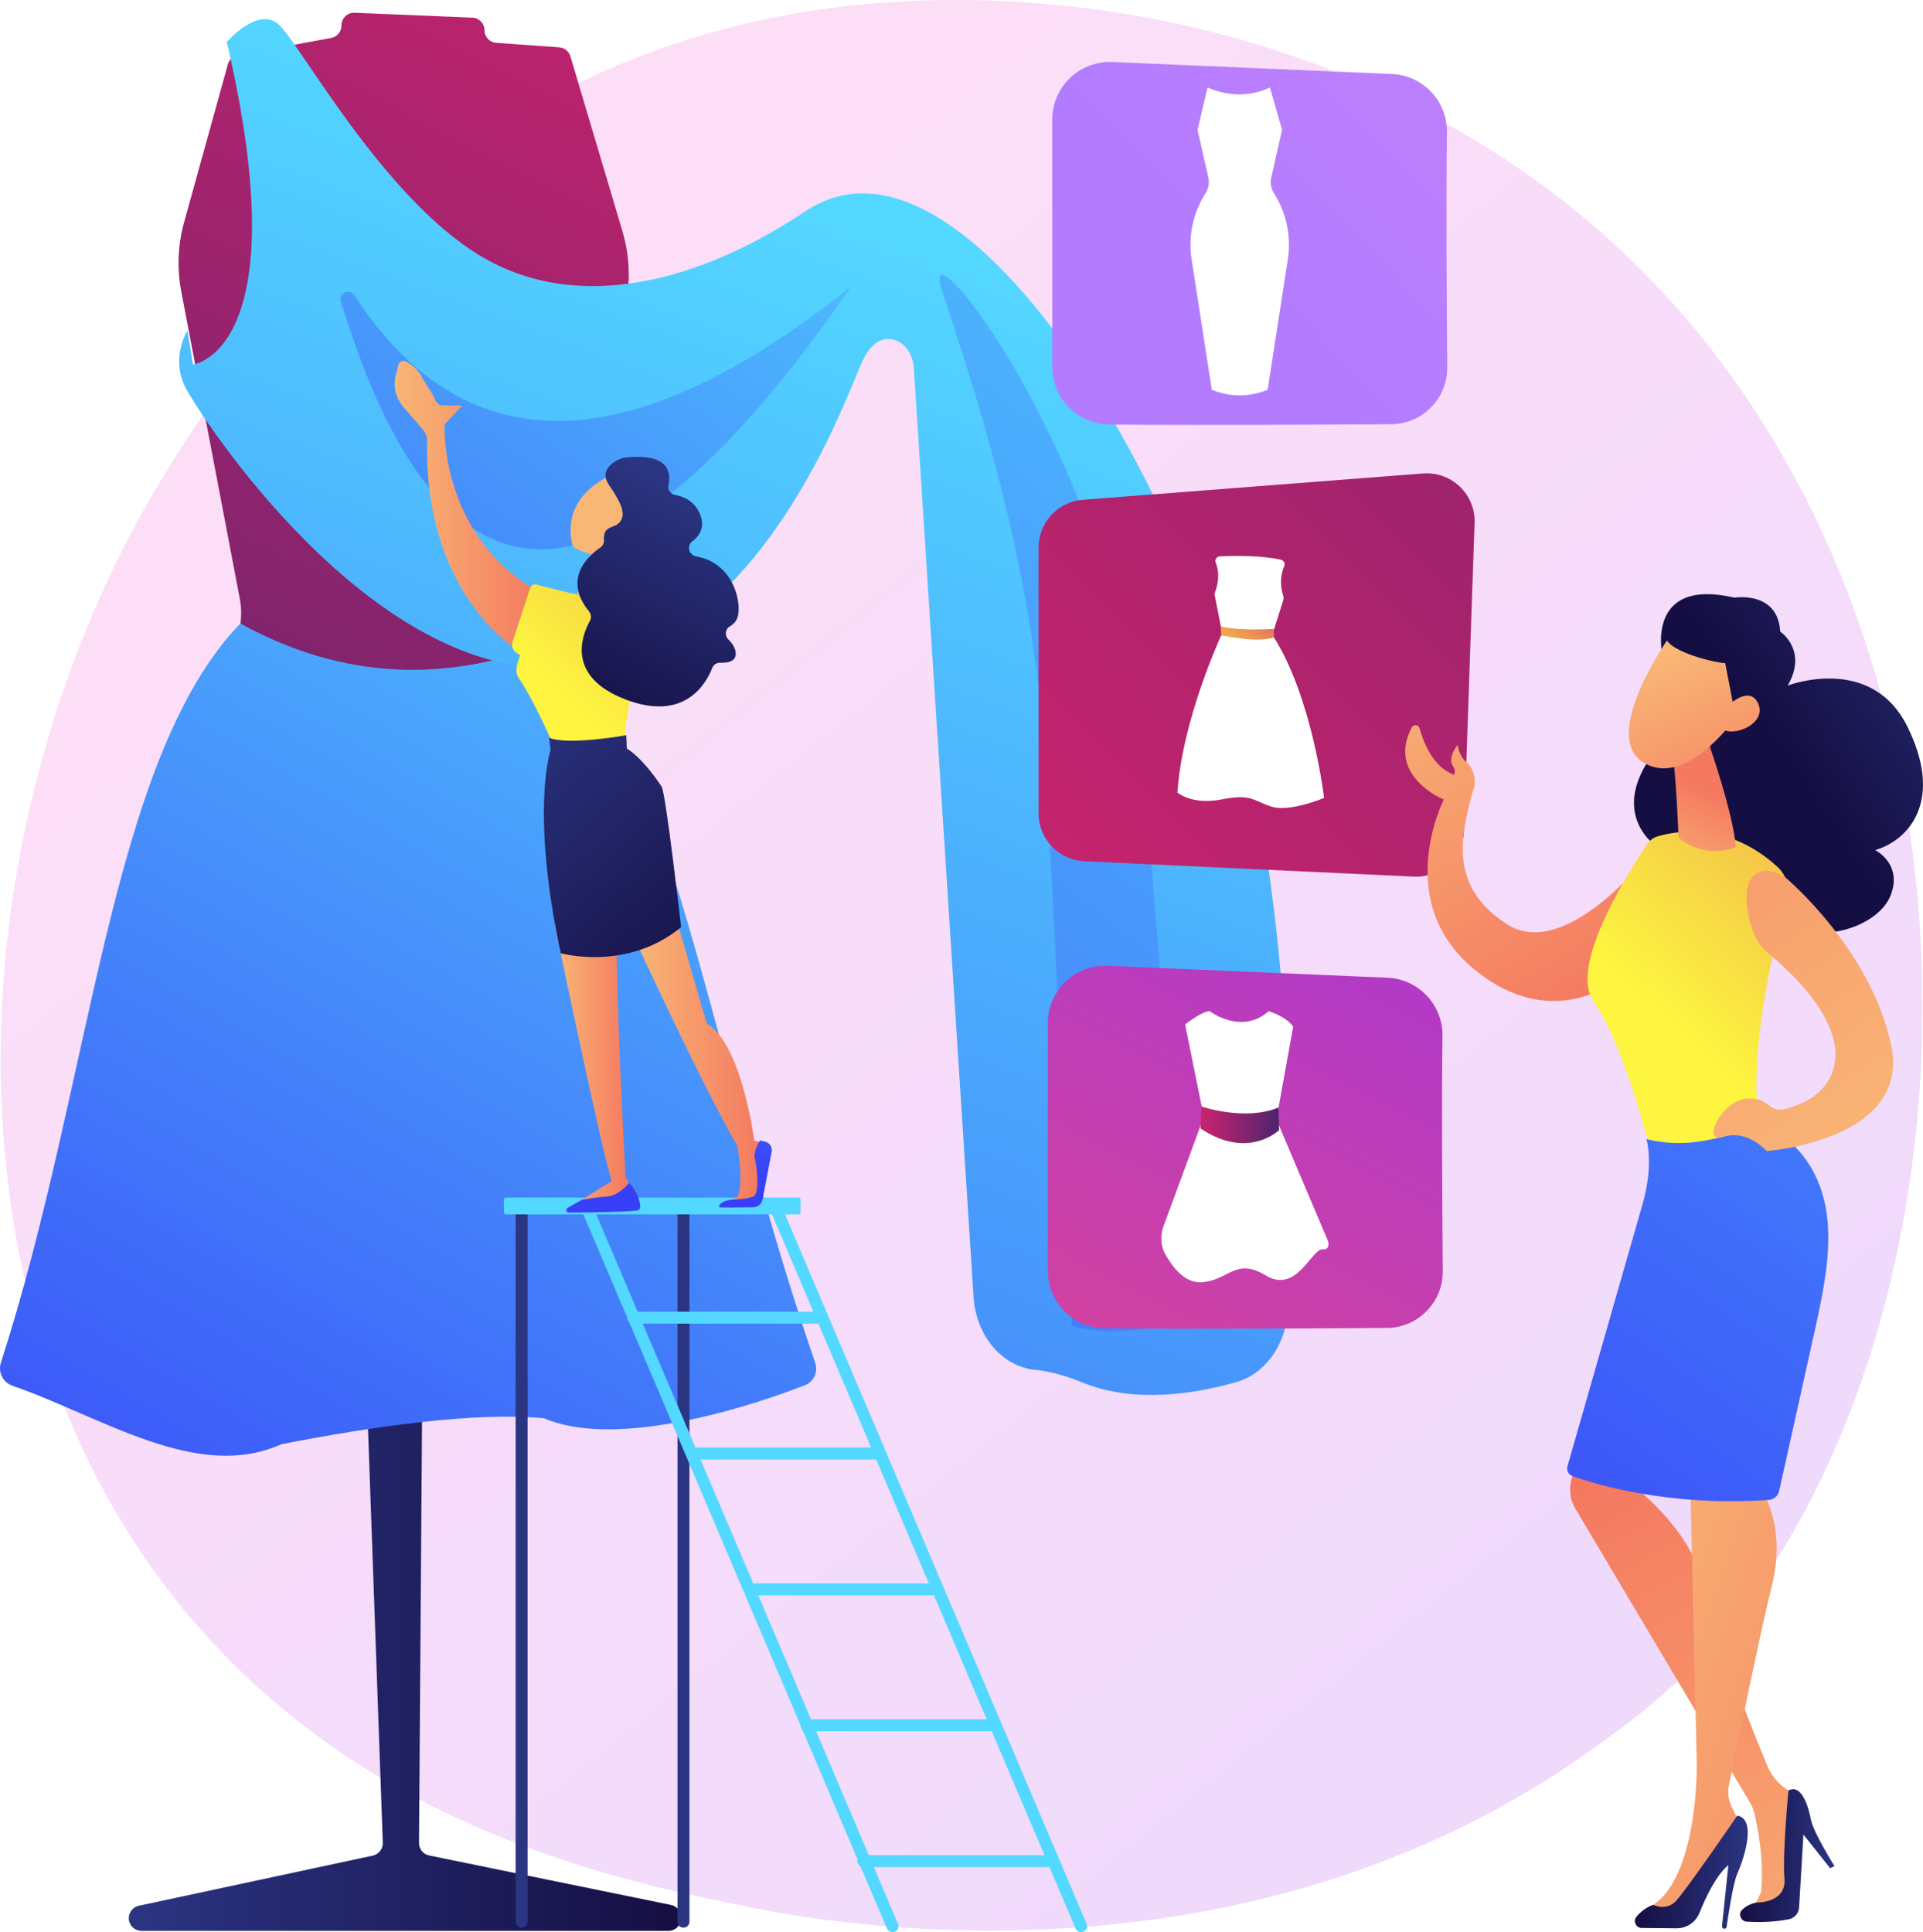
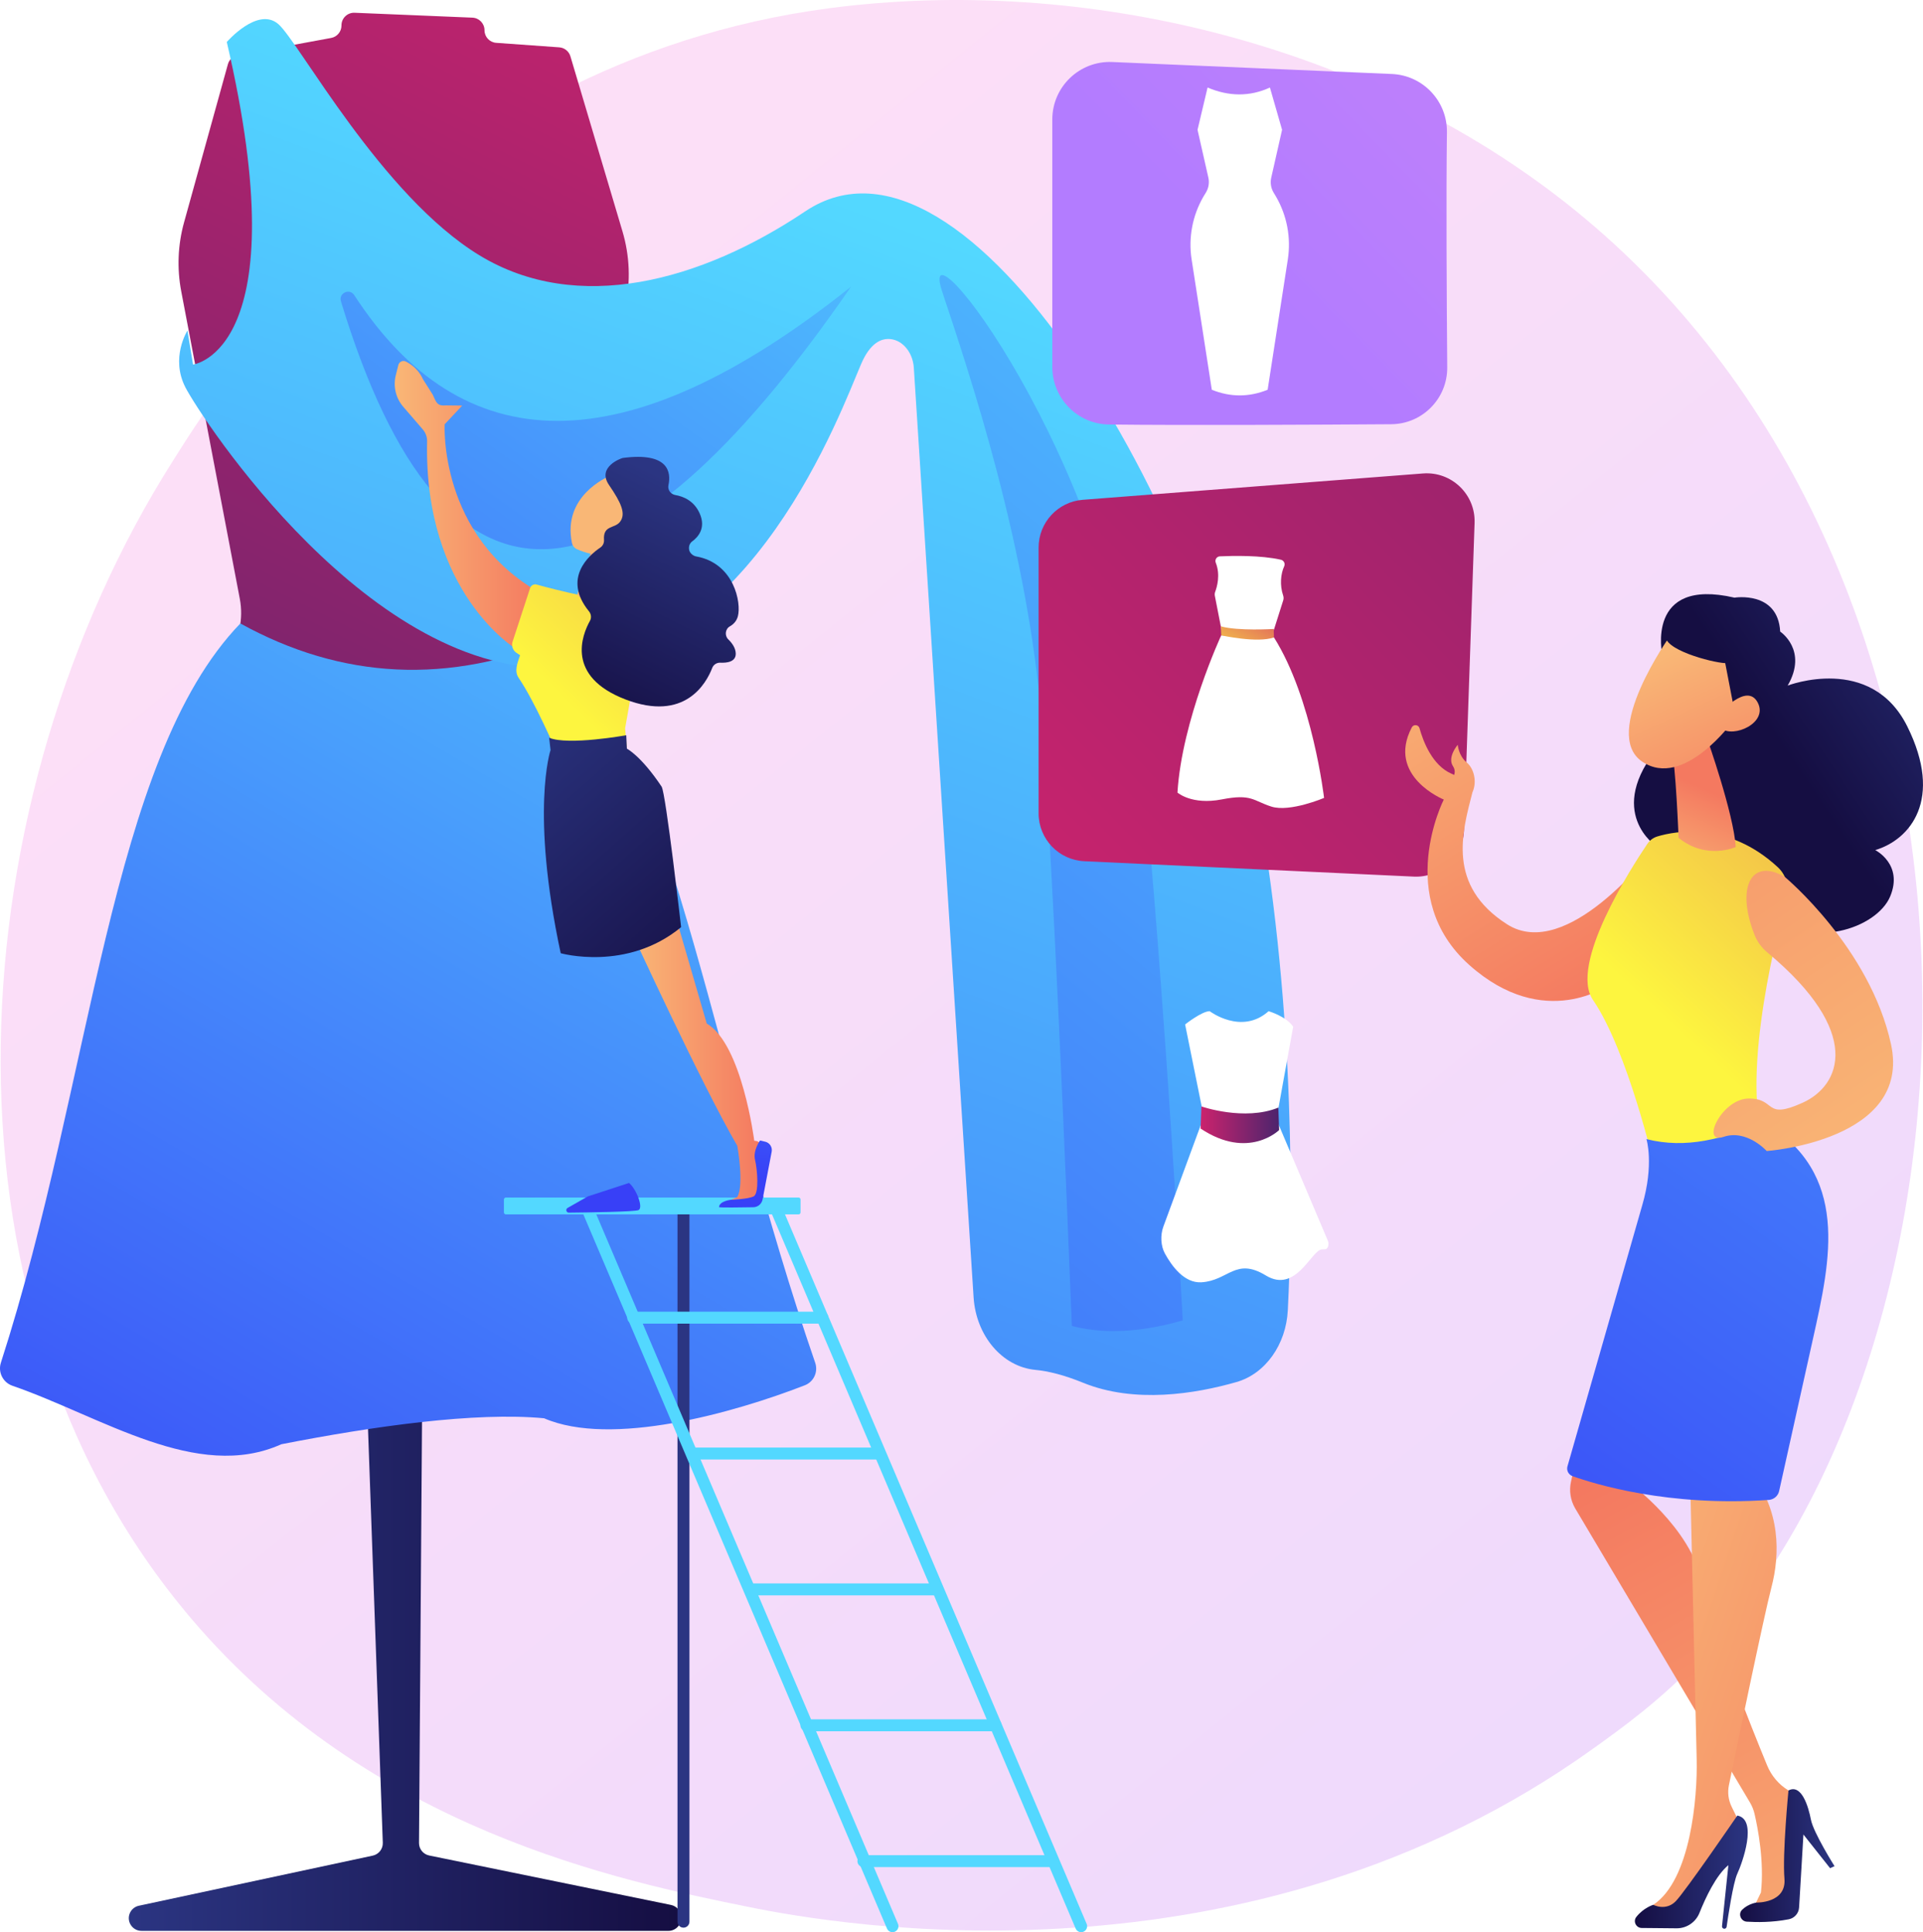
<svg xmlns="http://www.w3.org/2000/svg" version="1.1" x="0px" y="0px" viewBox="0 0 2758.88 2772.4" style="enable-background:new 0 0 2758.88 2772.4;" xml:space="preserve">
  <style type="text/css">
	.st0{display:none;}
	.st1{display:inline;}
	.st2{fill:#FFFFFF;}
	.st3{opacity:0.3;fill:url(#SVGID_1_);}
	.st4{fill:url(#SVGID_2_);}
	.st5{fill:url(#SVGID_3_);}
	.st6{filter:url(#Adobe_OpacityMaskFilter);}
	.st7{filter:url(#Adobe_OpacityMaskFilter_1_);}
	.st8{mask:url(#SVGID_4_);fill:url(#SVGID_5_);}
	.st9{opacity:0.71;fill:url(#SVGID_6_);}
	.st10{fill:url(#SVGID_7_);}
	.st11{fill:url(#SVGID_8_);}
	.st12{fill:url(#SVGID_9_);}
	.st13{fill:url(#SVGID_10_);}
	.st14{fill:url(#SVGID_11_);}
	.st15{fill:url(#SVGID_12_);}
	.st16{fill:url(#SVGID_13_);}
	.st17{fill:url(#SVGID_14_);}
	.st18{fill:url(#SVGID_15_);}
	.st19{fill:url(#SVGID_16_);}
	.st20{fill:url(#SVGID_17_);}
	.st21{fill:url(#SVGID_18_);}
	.st22{fill:url(#SVGID_19_);}
	.st23{fill:url(#SVGID_20_);}
	.st24{fill:url(#SVGID_21_);}
	.st25{fill:url(#SVGID_22_);}
	.st26{fill:url(#SVGID_23_);}
	.st27{fill:url(#SVGID_24_);}
	.st28{fill:url(#SVGID_25_);}
	.st29{fill:url(#SVGID_26_);}
	.st30{fill:url(#SVGID_27_);}
	.st31{fill:url(#SVGID_28_);}
	.st32{fill:url(#SVGID_29_);}
	.st33{fill:url(#SVGID_30_);}
	.st34{fill:url(#SVGID_31_);}
	.st35{fill:url(#SVGID_32_);}
	.st36{fill:url(#SVGID_33_);}
	.st37{fill:url(#SVGID_34_);}
	.st38{fill:url(#SVGID_35_);}
	.st39{fill:url(#SVGID_36_);}
	.st40{fill:url(#SVGID_37_);}
	.st41{fill:url(#SVGID_38_);}
	.st42{fill:url(#SVGID_39_);}
	.st43{fill:url(#SVGID_40_);}
	.st44{fill:url(#SVGID_41_);}
	.st45{fill:url(#SVGID_42_);}
	.st46{fill:url(#SVGID_43_);}
	.st47{fill:url(#SVGID_44_);}
	.st48{fill:url(#SVGID_45_);}
	.st49{fill:url(#SVGID_46_);}
	.st50{fill:url(#SVGID_47_);}
	.st51{fill:url(#SVGID_48_);}
</style>
  <g id="Background" class="st0">
    <g class="st1">
      <g>
        <rect x="-475.56" y="-463.45" class="st2" width="3710" height="3710" />
      </g>
    </g>
  </g>
  <g id="Illustration">
    <g>
      <linearGradient id="SVGID_1_" gradientUnits="userSpaceOnUse" x1="3116.538" y1="3587.612" x2="651.72" y2="526.463">
        <stop offset="0" style="stop-color:#B37CFF" />
        <stop offset="1" style="stop-color:#F895E7" />
      </linearGradient>
      <path class="st3" d="M2438.45,2380.41c-56.62,59.6-110.19,98.04-152.51,128.41c-497.51,356.97-1086.2,252.92-1211.31,227.5    c-184.75-37.52-541.88-110.06-800.07-413.69c-390.62-459.37-329.8-1183.09-26.8-1660.82c55.42-87.39,348.18-572.4,943.21-650.18    c360.11-47.07,779.87,47.87,1083.86,302.55C2912.91,848.76,2867.49,1928.73,2438.45,2380.41z" />
      <g>
        <linearGradient id="SVGID_2_" gradientUnits="userSpaceOnUse" x1="184.784" y1="2116.398" x2="977.24" y2="2116.398">
          <stop offset="0" style="stop-color:#2B3582" />
          <stop offset="1" style="stop-color:#150E42" />
        </linearGradient>
        <path class="st4" d="M506.99,1462.33l42.2,1181.73c0.32,8.83-5.75,16.61-14.39,18.47l-335.6,71.91c-5.41,1.16-10,4.72-12.48,9.67     l0,0c-6.06,12.11,2.75,26.37,16.3,26.37h755.99c10.06,0,18.22-8.16,18.22-18.22v-1.11c0-8.65-6.09-16.12-14.57-17.85     l-346.95-70.97c-8.53-1.74-14.63-9.28-14.57-17.98l8.44-1182.01H506.99z" />
        <linearGradient id="SVGID_3_" gradientUnits="userSpaceOnUse" x1="1043.812" y1="-109.512" x2="104.753" y2="1761.989">
          <stop offset="0" style="stop-color:#CB236D" />
          <stop offset="1" style="stop-color:#4C246D" />
        </linearGradient>
        <path class="st5" d="M489.89,36.38v0.28c0,8.73-6.23,16.21-14.81,17.79L341.12,79.16c-6.81,1.26-12.3,6.29-14.15,12.96     l-62.91,226.99c-8.92,32.2-10.31,66.03-4.06,98.86l84.05,441.24c5.46,28.64-0.87,58.22-17.58,82.11     c-46.98,67.14-137.06,226.65-108.76,431.45c3.38,24.46,20.19,45.03,43.54,53.07c86.05,29.61,315.26,87.86,606.43-1.23     c26.39-8.07,44.67-32.08,45.99-59.65c3.49-72.68-4.44-226.24-99.68-425.43c-10.36-21.66-13.46-46.12-8.45-69.6l91.75-430.53     c7.58-35.59,6.13-72.52-4.24-107.4L818.36,80.81c-2.15-7.22-8.54-12.35-16.05-12.89l-90.41-6.46c-9.47-0.68-16.8-8.55-16.8-18.05     l0,0c0-9.7-7.65-17.67-17.34-18.08L508.74,18.3C498.46,17.87,489.89,26.09,489.89,36.38z" />
        <defs>
          <filter id="Adobe_OpacityMaskFilter" filterUnits="userSpaceOnUse" x="1459.29" y="634.19" width="302.53" height="1367.38">
            <feFlood style="flood-color:white;flood-opacity:1" result="back" />
            <feBlend in="SourceGraphic" in2="back" mode="normal" />
          </filter>
        </defs>
        <mask maskUnits="userSpaceOnUse" x="1459.29" y="634.19" width="302.53" height="1367.38" id="SVGID_4_">
          <g class="st6">
            <defs>
              <filter id="Adobe_OpacityMaskFilter_1_" filterUnits="userSpaceOnUse" x="1459.29" y="634.19" width="302.53" height="1367.38">
                <feFlood style="flood-color:white;flood-opacity:1" result="back" />
                <feBlend in="SourceGraphic" in2="back" mode="normal" />
              </filter>
            </defs>
            <mask maskUnits="userSpaceOnUse" x="1459.29" y="634.19" width="302.53" height="1367.38" id="SVGID_4_">
              <g class="st7">
						</g>
            </mask>
            <linearGradient id="SVGID_5_" gradientUnits="userSpaceOnUse" x1="1218.836" y1="117.797" x2="1752.415" y2="1926.033">
              <stop offset="0" style="stop-color:#FFFFFF" />
              <stop offset="1" style="stop-color:#000000" />
            </linearGradient>
            <path class="st8" d="M1464.96,667.31c44.4,119.7,51.8,222.3,74,470.25c17.03,190.16,38.4,651.85,47.44,856.75       c60.85,14.47,126.04,4.96,175.41-7.95c-11.06-176.06-35.4-533.01-67.45-823.15C1649.96,761.36,1420.56,547.61,1464.96,667.31z" />
          </g>
        </mask>
        <linearGradient id="SVGID_6_" gradientUnits="userSpaceOnUse" x1="1218.836" y1="117.797" x2="1752.415" y2="1926.033">
          <stop offset="0" style="stop-color:#FFFFFF" />
          <stop offset="1" style="stop-color:#FFFFFF" />
        </linearGradient>
-         <path class="st9" d="M1464.96,667.31c44.4,119.7,51.8,222.3,74,470.25c17.03,190.16,38.4,651.85,47.44,856.75     c60.85,14.47,126.04,4.96,175.41-7.95c-11.06-176.06-35.4-533.01-67.45-823.15C1649.96,761.36,1420.56,547.61,1464.96,667.31z" />
        <linearGradient id="SVGID_7_" gradientUnits="userSpaceOnUse" x1="1286.522" y1="513.842" x2="121.261" y2="2512.782">
          <stop offset="0" style="stop-color:#53D8FF" />
          <stop offset="1" style="stop-color:#3840F7" />
        </linearGradient>
        <path class="st10" d="M344.8,894.56c144.6,79.81,298.78,89.44,461.3,20.09c162.93,198.23,220.33,626.3,363.44,1040.69     c4.5,13.04-2.02,27.32-14.88,32.32c-102.51,39.87-277.92,89.03-374.06,47.35c-98.67-9.34-244.83,11.43-376.95,37.25     c-121.06,54.44-257.68-39.61-385.76-83.88c-13.62-4.71-21.05-19.39-16.62-33.1C132.58,1548.59,156.62,1089.56,344.8,894.56z" />
        <linearGradient id="SVGID_8_" gradientUnits="userSpaceOnUse" x1="1328.845" y1="331.58" x2="202.607" y2="3339.294">
          <stop offset="0" style="stop-color:#53D8FF" />
          <stop offset="1" style="stop-color:#3840F7" />
        </linearGradient>
        <path class="st11" d="M325.37,60.26c0,0,44.4-51.3,74-25.65c29.6,25.65,147.92,246.25,288.52,331.75     c140.6,85.5,317.72,37.2,467.3-63.05c233.22-156.29,576.17,432.39,650.17,851.34c53.87,304.97,48.92,591.82,42.24,725.33     c-2.47,49.3-32.22,91.21-73.71,103.07c-58.94,16.86-145.96,31.19-220.12,0.94c-27.42-11.18-49.92-16.68-68.34-18.43     c-47.65-4.54-85.09-48.99-88.63-104.07l-85.76-1333.9c-1.37-21.29-15.49-39.44-33.91-41.08c-13.46-1.2-28.87,6.13-41.55,35.45     c-29.6,68.4-155.4,418.95-429.2,436.05c-273.8,17.1-518-359.1-540.2-401.85c-22.2-42.75,2.73-81.78,2.73-81.78l8.02,48.68     C276.92,523.06,428.97,504.86,325.37,60.26z" />
        <linearGradient id="SVGID_9_" gradientUnits="userSpaceOnUse" x1="2326.912" y1="163.069" x2="326.578" y2="2606.747">
          <stop offset="0" style="stop-color:#53D8FF" />
          <stop offset="1" style="stop-color:#3840F7" />
        </linearGradient>
        <path class="st12" d="M1351.77,418.55c40.27,121.01,122.84,367.15,142.98,617.82c15.44,192.24,34.83,659,43.03,866.15     c55.2,14.63,114.32,5.01,159.11-8.04c-10.03-177.99-32.11-538.86-61.18-832.18C1595.43,656.05,1311.49,297.54,1351.77,418.55z" />
        <linearGradient id="SVGID_10_" gradientUnits="userSpaceOnUse" x1="1245.361" y1="-128.57" x2="-2.151" y2="1619.952">
          <stop offset="0" style="stop-color:#53D8FF" />
          <stop offset="1" style="stop-color:#3840F7" />
        </linearGradient>
        <path class="st13" d="M489.13,432.36c150.03,493.43,398.7,461.36,731.91-21.08c-327.99,261.64-559.39,247.98-712.84,12.18     C501.48,413.15,485.55,420.6,489.13,432.36z" />
      </g>
      <g>
        <linearGradient id="SVGID_11_" gradientUnits="userSpaceOnUse" x1="1442.205" y1="1331.774" x2="3352.814" y2="-532.074">
          <stop offset="0" style="stop-color:#CB236D" />
          <stop offset="1" style="stop-color:#4C246D" />
        </linearGradient>
        <path class="st14" d="M1490.06,785.67v381.38c0,36.72,28.86,66.96,65.54,68.67l472.83,22.07c38.25,1.79,70.59-28.03,71.91-66.3     l15.21-441.23c1.41-40.98-33.13-74.07-74.01-70.91l-488.05,37.78C1517.7,719.91,1490.06,749.76,1490.06,785.67z" />
        <g>
          <path class="st2" d="M1750.11,798.27c18.73-0.86,58.89-1.7,87.61,4.87c4.16,0.95,6.48,5.5,4.69,9.37      c-4.99,10.82-6.6,27.01-1.47,42.05c0.75,2.2,0.79,4.57,0.09,6.79l-15.59,49.23l-71.91-1.4l-10.61-54.2      c-0.39-1.97-0.22-4.01,0.49-5.89c2.49-6.58,7.75-24.23,0.82-41.66C1742.52,803.16,1745.51,798.48,1750.11,798.27z" />
          <path class="st2" d="M1899.61,1144.89c0,0-16.58-142.66-71.9-230.29l-75.65-2.96c0,0-56.48,121.89-62.78,225.59      c0,0,20.53,18.22,63.58,9.79c43.05-8.43,44.86,1.99,71.26,10.35C1850.51,1165.74,1899.61,1144.89,1899.61,1144.89z" />
          <linearGradient id="SVGID_12_" gradientUnits="userSpaceOnUse" x1="1535.228" y1="903.623" x2="1586.532" y2="783.058" gradientTransform="matrix(0.997 0.073 -0.073 0.997 292.373 -44.261)">
            <stop offset="0" style="stop-color:#FDF53F" />
            <stop offset="1" style="stop-color:#D93C65" />
          </linearGradient>
          <path class="st15" d="M1751.47,898.69l0.59,12.95c0,0,51.88,11.51,75.65,2.96l-0.35-12.1      C1827.35,902.51,1775.64,905.66,1751.47,898.69z" />
        </g>
      </g>
      <g>
        <linearGradient id="SVGID_13_" gradientUnits="userSpaceOnUse" x1="1766.474" y1="375.151" x2="3677.086" y2="-1488.698">
          <stop offset="0" style="stop-color:#B37CFF" />
          <stop offset="1" style="stop-color:#F895E7" />
        </linearGradient>
        <path class="st16" d="M1509.72,171.42v355.17c0,45.17,36.31,81.98,81.48,82.52c108.8,1.3,297.33,0.32,404.75-0.42     c44.75-0.31,80.73-36.86,80.36-81.61c-0.77-93.33-1.68-245.62-0.43-337.38c0.61-44.63-34.38-81.63-78.98-83.54l-401.13-17.19     C1548.86,86.96,1509.72,124.46,1509.72,171.42z" />
        <path class="st2" d="M1830.68,282.13l-3.46-5.77c-3.84-6.42-5.07-14.08-3.42-21.37l15.56-68.74l-17.44-60.65     c-29.19,13.41-59.03,12.87-89.45,0l-14.4,60.65l15.51,68.51c1.67,7.37,0.41,15.09-3.52,21.55l-3.55,5.84     c-15.77,27.23-21.74,59.04-16.92,90.13l28.95,186.95c26.7,10.81,53.41,10.81,80.11,0l28.95-186.95     C1852.42,341.17,1846.44,309.36,1830.68,282.13z" />
      </g>
      <g>
        <linearGradient id="SVGID_14_" gradientUnits="userSpaceOnUse" x1="2049.034" y1="1140.523" x2="1320.864" y2="2543.417">
          <stop offset="0" style="stop-color:#A737D5" />
          <stop offset="1" style="stop-color:#EF497A" />
        </linearGradient>
-         <path class="st17" d="M1503.31,1468.14v355.17c0,45.17,36.31,81.98,81.48,82.52c108.8,1.3,297.33,0.32,404.75-0.42     c44.75-0.31,80.73-36.86,80.36-81.61c-0.77-93.33-1.68-245.62-0.43-337.38c0.61-44.63-34.38-81.63-78.98-83.54l-401.13-17.19     C1542.45,1383.69,1503.31,1421.18,1503.31,1468.14z" />
        <g>
          <path class="st2" d="M1726.14,1604.94l-57.12,155.15c-4.5,12.22-3.67,27.71,2.16,38.4c10.02,18.39,28.04,42.85,52.44,41.4      c38.85-2.3,48.92-36.28,92.44-9.79c43.52,26.49,65.2-36.68,80.57-37.43c1.7-0.08,3.21-0.14,4.54-0.18      c3.85-0.11,6.08-7.02,3.92-12.12l-72.13-170.25L1726.14,1604.94z" />
          <path class="st2" d="M1726.14,1599.15l-1.68-9.51l-24.21-119.73c0,0,24.1-19.01,35.25-19.01c0,0,45.68,34.71,84.53,0      c0,0,25.54,7.44,35.25,22.31l-23.38,129.24L1726.14,1599.15z" />
          <linearGradient id="SVGID_15_" gradientUnits="userSpaceOnUse" x1="1722.461" y1="1613.894" x2="1835.133" y2="1613.894">
            <stop offset="0" style="stop-color:#CB236D" />
            <stop offset="1" style="stop-color:#4C246D" />
          </linearGradient>
          <path class="st18" d="M1722.46,1619.29l1.16-31.71c0,0,61.78,21.49,110.38,1.65l1.12,32.23      C1835.13,1621.47,1791.08,1665.05,1722.46,1619.29z" />
        </g>
      </g>
      <g>
        <linearGradient id="SVGID_16_" gradientUnits="userSpaceOnUse" x1="-12410.155" y1="15859.666" x2="-13692.932" y2="16751.598" gradientTransform="matrix(-1 0 0 1 7918.547 0)">
          <stop offset="0" style="stop-color:#2B3582" />
          <stop offset="1" style="stop-color:#150E42" />
        </linearGradient>
-         <path class="st19" d="M748.33,2765.9c4.73,0,8.57-3.84,8.57-8.57V1733.02c0-4.73-3.84-8.57-8.57-8.57     c-4.73,0-8.57,3.84-8.57,8.57v1024.31C739.76,2762.06,743.59,2765.9,748.33,2765.9z" />
        <linearGradient id="SVGID_17_" gradientUnits="userSpaceOnUse" x1="-12485.83" y1="15750.81" x2="-13768.605" y2="16642.742" gradientTransform="matrix(-1 0 0 1 7918.547 0)">
          <stop offset="0" style="stop-color:#2B3582" />
          <stop offset="1" style="stop-color:#150E42" />
        </linearGradient>
        <path class="st20" d="M980.56,2765.9c4.73,0,8.57-3.84,8.57-8.57V1733.02c0-4.73-3.84-8.57-8.57-8.57s-8.57,3.84-8.57,8.57     v1024.31C971.99,2762.06,975.82,2765.9,980.56,2765.9z" />
        <linearGradient id="SVGID_18_" gradientUnits="userSpaceOnUse" x1="-2667.405" y1="15441.238" x2="-4621.638" y2="18227.273" gradientTransform="matrix(-1 0 0 1 7918.547 0)">
          <stop offset="0" style="stop-color:#53D8FF" />
          <stop offset="1" style="stop-color:#3840F7" />
        </linearGradient>
        <path class="st21" d="M1551.11,2772.4c1.12,0,2.25-0.22,3.35-0.69c4.35-1.85,6.39-6.88,4.53-11.24l-438.22-1030.81     c-1.85-4.35-6.89-6.38-11.24-4.53c-4.35,1.85-6.39,6.88-4.53,11.24l438.22,1030.81     C1544.61,2770.44,1547.78,2772.4,1551.11,2772.4z" />
        <linearGradient id="SVGID_19_" gradientUnits="userSpaceOnUse" x1="-2485.983" y1="15568.496" x2="-4440.216" y2="18354.531" gradientTransform="matrix(-1 0 0 1 7918.547 0)">
          <stop offset="0" style="stop-color:#53D8FF" />
          <stop offset="1" style="stop-color:#3840F7" />
        </linearGradient>
        <path class="st22" d="M1280.43,2772.4c1.12,0,2.25-0.22,3.35-0.69c4.35-1.85,6.39-6.88,4.53-11.24L850.09,1729.66     c-1.85-4.35-6.89-6.38-11.24-4.53c-4.35,1.85-6.39,6.88-4.53,11.24l438.22,1030.81C1273.93,2770.44,1277.1,2772.4,1280.43,2772.4     z" />
        <linearGradient id="SVGID_20_" gradientUnits="userSpaceOnUse" x1="-2839.159" y1="15732.978" x2="-4832.722" y2="18575.084" gradientTransform="matrix(-1 0 0 1 7918.547 0)">
          <stop offset="0" style="stop-color:#53D8FF" />
          <stop offset="1" style="stop-color:#3840F7" />
        </linearGradient>
        <path class="st23" d="M725.76,1742.44h419.96c1.55,0,2.81-1.26,2.81-2.81v-18.53c0-1.55-1.26-2.81-2.81-2.81H725.76     c-1.55,0-2.81,1.26-2.81,2.81v18.53C722.94,1741.18,724.2,1742.44,725.76,1742.44z" />
        <linearGradient id="SVGID_21_" gradientUnits="userSpaceOnUse" x1="-2642.657" y1="15458.539" x2="-4596.883" y2="18244.565" gradientTransform="matrix(-1 0 0 1 7918.547 0)">
          <stop offset="0" style="stop-color:#53D8FF" />
          <stop offset="1" style="stop-color:#3840F7" />
        </linearGradient>
        <path class="st24" d="M908.41,1899.2h271.49c4.73,0,8.57-3.84,8.57-8.57s-3.84-8.57-8.57-8.57H908.41     c-4.73,0-8.57,3.84-8.57,8.57S903.68,1899.2,908.41,1899.2z" />
        <linearGradient id="SVGID_22_" gradientUnits="userSpaceOnUse" x1="-2606.843" y1="15483.675" x2="-4561.069" y2="18269.701" gradientTransform="matrix(-1 0 0 1 7918.547 0)">
          <stop offset="0" style="stop-color:#53D8FF" />
          <stop offset="1" style="stop-color:#3840F7" />
        </linearGradient>
        <rect x="991.71" y="2077.02" class="st25" width="271.49" height="17.14" />
        <linearGradient id="SVGID_23_" gradientUnits="userSpaceOnUse" x1="-2569.238" y1="15510.049" x2="-4523.467" y2="18296.078" gradientTransform="matrix(-1 0 0 1 7918.547 0)">
          <stop offset="0" style="stop-color:#53D8FF" />
          <stop offset="1" style="stop-color:#3840F7" />
        </linearGradient>
        <rect x="1072.35" y="2271.97" class="st26" width="271.49" height="17.14" />
        <linearGradient id="SVGID_24_" gradientUnits="userSpaceOnUse" x1="-2534.273" y1="15534.586" x2="-4488.505" y2="18320.621" gradientTransform="matrix(-1 0 0 1 7918.547 0)">
          <stop offset="0" style="stop-color:#53D8FF" />
          <stop offset="1" style="stop-color:#3840F7" />
        </linearGradient>
        <path class="st27" d="M1156.92,2484.06h271.49c4.73,0,8.57-3.84,8.57-8.57c0-4.73-3.84-8.57-8.57-8.57h-271.49     c-4.73,0-8.57,3.84-8.57,8.57C1148.35,2480.22,1152.19,2484.06,1156.92,2484.06z" />
        <linearGradient id="SVGID_25_" gradientUnits="userSpaceOnUse" x1="-2497.414" y1="15560.429" x2="-4451.642" y2="18346.457" gradientTransform="matrix(-1 0 0 1 7918.547 0)">
          <stop offset="0" style="stop-color:#53D8FF" />
          <stop offset="1" style="stop-color:#3840F7" />
        </linearGradient>
        <path class="st28" d="M1238.69,2679.02h271.49c4.73,0,8.57-3.84,8.57-8.57s-3.84-8.57-8.57-8.57h-271.49     c-4.73,0-8.57,3.84-8.57,8.57S1233.95,2679.02,1238.69,2679.02z" />
      </g>
      <g>
        <linearGradient id="SVGID_26_" gradientUnits="userSpaceOnUse" x1="2823.206" y1="1510.442" x2="3007.286" y2="1510.442" gradientTransform="matrix(1 0 0 1 -1915.594 0)">
          <stop offset="0" style="stop-color:#F9B776" />
          <stop offset="1" style="stop-color:#F47960" />
        </linearGradient>
        <path class="st29" d="M907.61,1340.51c0,0,98.47,214.62,150.14,303.52c0,0,10.26,55.94,0,73.52l-8.74,3.89l40.81-1.21     c0,0,3.63-75.24,0.79-79.44c-2.83-4.2-8.49-3.93-8.49-3.93s-17.5-138.65-68.18-168.24l-49.12-169.17L907.61,1340.51z" />
        <linearGradient id="SVGID_27_" gradientUnits="userSpaceOnUse" x1="3076.229" y1="1098.781" x2="2985.067" y2="1691.334" gradientTransform="matrix(1 0 0 1 -1915.594 0)">
          <stop offset="0" style="stop-color:#53D8FF" />
          <stop offset="1" style="stop-color:#3840F7" />
        </linearGradient>
        <path class="st30" d="M1031.57,1731.98c-0.06,0.98,31.87,0.53,49.21,0.22c6.4-0.12,11.86-4.62,13.23-10.88l13.1-68.82     c1.24-6.54-2.91-12.89-9.4-14.38l-7.31-1.67c0,0-10.43,14.31-7.15,27.78c3.28,13.47,6.2,48.36-2.09,52.43     c-8.3,4.07-32.16,4.78-32.16,4.78S1032.12,1723.11,1031.57,1731.98z" />
        <linearGradient id="SVGID_28_" gradientUnits="userSpaceOnUse" x1="2883.34" y1="1069.106" x2="2792.177" y2="1661.661" gradientTransform="matrix(1 0 0 1 -1915.594 0)">
          <stop offset="0" style="stop-color:#53D8FF" />
          <stop offset="1" style="stop-color:#3840F7" />
        </linearGradient>
        <path class="st31" d="M814.28,1733.22c-3.23,1.84-1.9,6.77,1.82,6.73c29.03-0.29,94.07-1.21,99.85-3.61     c7.46-3.1-2.72-29.92-13.43-38.99l-59.16,19.31L814.28,1733.22z" />
        <linearGradient id="SVGID_29_" gradientUnits="userSpaceOnUse" x1="2711.507" y1="1524.13" x2="2818.104" y2="1524.13" gradientTransform="matrix(1 0 0 1 -1915.594 0)">
          <stop offset="0" style="stop-color:#F9B776" />
          <stop offset="1" style="stop-color:#F47960" />
        </linearGradient>
-         <path class="st32" d="M795.91,1326.82c0,0,63.64,307.84,81.64,367.89l-42.58,26.72c0,0,21.34-3.63,37.16-4.78     c15.82-1.15,30.38-19.31,30.38-19.31l-5.1-8.14c0,0-15.96-306.17-12.07-340.93L795.91,1326.82z" />
        <linearGradient id="SVGID_30_" gradientUnits="userSpaceOnUse" x1="2481.878" y1="724.369" x2="2690.561" y2="724.369" gradientTransform="matrix(1 0 0 1 -1915.594 0)">
          <stop offset="0" style="stop-color:#F9B776" />
          <stop offset="1" style="stop-color:#F47960" />
        </linearGradient>
        <path class="st33" d="M637.95,608.77c0,0-8.78,160.14,137.02,241.97l-35.1,80.05c0,0-132-79.84-127.12-297.59     c0.14-6.25-2.11-12.32-6.19-17.05l-28.05-32.55c-10.69-12.4-14.68-29.22-10.71-45.1l3.69-14.76c1.24-4.94,6.86-7.32,11.27-4.76     l2.93,1.7c9.34,5.42,16.74,13.65,21.15,23.51l14.09,22.23c5.15,11.5,6.35,16.33,18.9,15.24l23.34,0.26L637.95,608.77z" />
        <linearGradient id="SVGID_31_" gradientUnits="userSpaceOnUse" x1="797.516" y1="991.623" x2="1474.014" y2="299.395">
          <stop offset="0" style="stop-color:#FDF53F" />
          <stop offset="1" style="stop-color:#D93C65" />
        </linearGradient>
        <path class="st34" d="M769.89,838.74c24.39,6.76,107.03,28.5,158.61,27.61l-31.67,178.74l2.52,29.15l-103.27-0.46     c0,0-29.07-67.51-52.01-101.17c-6.62-9.72-1.69-21.32,2.06-32.47l-5.16-3.43c-5.25-3.49-7.53-10.06-5.57-16.05l25.15-76.94     C761.86,839.84,765.95,837.65,769.89,838.74z" />
        <linearGradient id="SVGID_32_" gradientUnits="userSpaceOnUse" x1="2617.392" y1="1042.569" x2="2959.249" y2="1428.108" gradientTransform="matrix(1 0 0 1 -1915.594 0)">
          <stop offset="0" style="stop-color:#2B3582" />
          <stop offset="1" style="stop-color:#150E42" />
        </linearGradient>
        <path class="st35" d="M787.81,1058.53l2.03,17.66c0,0-29.18,87.4,14.59,291.53c0,0,94.81,26.86,172.73-37.41     c0,0-21.98-192.67-27.98-201.64c-29.9-44.7-49.83-54.42-49.83-54.42l-0.9-19.3C898.45,1054.95,815.11,1070.02,787.81,1058.53z" />
        <linearGradient id="SVGID_33_" gradientUnits="userSpaceOnUse" x1="2743.822" y1="826.823" x2="2809.054" y2="826.823" gradientTransform="matrix(1 0 0 1 -1915.594 0)">
          <stop offset="0" style="stop-color:#F9B776" />
          <stop offset="1" style="stop-color:#F47960" />
        </linearGradient>
        <path class="st36" d="M828.23,853.15c-0.36-0.48,21.56-66.18,21.56-66.18l31.4,2.85l12.27,74.54     C893.46,864.35,844.25,874.28,828.23,853.15z" />
        <linearGradient id="SVGID_34_" gradientUnits="userSpaceOnUse" x1="2847.496" y1="742.525" x2="3322.298" y2="774.812" gradientTransform="matrix(1 0 0 1 -1915.594 0)">
          <stop offset="0" style="stop-color:#F9B776" />
          <stop offset="1" style="stop-color:#F47960" />
        </linearGradient>
        <path class="st37" d="M873.68,683.34c-2.09,1.3-67.1,28.17-53.13,95.66c0.83,3.99,3.49,7.37,7.21,9.03     c9.54,4.26,30.08,11.54,54.64,9.04c34.05-3.46,56.37-62.89,55.42-80.18C936.86,699.6,894.43,670.42,873.68,683.34z" />
        <linearGradient id="SVGID_35_" gradientUnits="userSpaceOnUse" x1="2925.537" y1="713.905" x2="2758.407" y2="1048.163" gradientTransform="matrix(1 0 0 1 -1915.594 0)">
          <stop offset="0" style="stop-color:#2B3582" />
          <stop offset="1" style="stop-color:#150E42" />
        </linearGradient>
        <path class="st38" d="M893.46,657.1c-1.71,0.22-37.57,12.71-19.78,38.7c17.78,25.98,24.45,41.28,16.04,52.69     c-7.66,10.39-24.64,4.47-23.16,26.1c0.3,4.33-1.58,8.53-5.17,10.96c-16,10.83-55.02,44.15-16.36,91.68     c3.14,3.86,3.79,9.2,1.37,13.55c-11.32,20.31-35.11,79.81,51.01,112.82c85.1,32.62,115.82-23.01,124.41-45.24     c1.86-4.81,6.59-7.75,11.74-7.51c9.35,0.44,22.6-1.11,21.99-13.61c-0.37-7.59-5.11-14.39-10.7-19.85     c-5.54-5.4-4.44-14.85,2.28-18.67c5.08-2.89,9.58-7.39,11.47-14.42c5.16-19.11-5.14-76.25-59.91-85.93     c-4.57-0.81-9.35-5.09-10.02-9.68c-0.01-0.07-0.02-0.14-0.03-0.2c-0.73-4.44,0.77-8.98,4.4-11.64     c8.75-6.42,19.96-19.33,10.85-40.04c-8.08-18.37-23.57-24.57-35.08-26.54c-6.76-1.16-11.2-7.55-9.78-14.26     C962.91,677.71,959.52,648.44,893.46,657.1z" />
      </g>
      <g>
        <linearGradient id="SVGID_36_" gradientUnits="userSpaceOnUse" x1="-2745.296" y1="-86.495" x2="-3132.254" y2="389.215" gradientTransform="matrix(-0.992 -0.125 -0.125 0.992 -746.093 652.5)">
          <stop offset="0" style="stop-color:#F9B776" />
          <stop offset="1" style="stop-color:#F47960" />
        </linearGradient>
        <path class="st39" d="M2025.45,1043.72c2.52-4.82,9.65-4.06,11.1,1.18c5.39,19.39,18.42,53.21,45.77,65.22     c1.38,0.61,2.68,1.22,3.94,1.83c1.24-3.72,1.26-8.04-1.71-12.58c-8.5-13,6.85-30.74,6.85-30.74s1.02,15.63,12.9,25.47     c10.23,8.48,15.15,27.34,8.15,42.82c-14.8,57.5-36.97,133.55,49.38,189.1c86.35,55.56,207.94-104.85,207.94-104.85l-60.35,191.33     c0,0-93.15,68.74-201.51-27.92c-108.36-96.66-36.54-237.32-36.54-237.32S1988.73,1113.92,2025.45,1043.72z" />
        <linearGradient id="SVGID_37_" gradientUnits="userSpaceOnUse" x1="2041.091" y1="-646.997" x2="1787.344" y2="-345.486" gradientTransform="matrix(0.96 0.279 -0.279 0.96 749.098 912.101)">
          <stop offset="0" style="stop-color:#2B3582" />
          <stop offset="1" style="stop-color:#150E42" />
        </linearGradient>
        <path class="st40" d="M2384.89,940.06c0,0-25.02-112.21,103.52-82.51c0,0,62.39-10.2,65.57,48.69c0,0,40.22,26.5,10.77,77.47     c0,0,119.53-46.17,171.6,58.6c52.08,104.77,4.21,162.41-45.97,177.43c0,0,40.66,20.41,21.41,66.51     c-19.24,46.09-116.7,78.59-174.28,22.53c0,0-163.82,21.65-160.54-94.06c0,0-76.19-49.2,3.83-144.83     C2460.84,974.26,2384.89,940.06,2384.89,940.06z" />
        <linearGradient id="SVGID_38_" gradientUnits="userSpaceOnUse" x1="2408.295" y1="1480.101" x2="3143.148" y2="685.126">
          <stop offset="0" style="stop-color:#FDF53F" />
          <stop offset="1" style="stop-color:#D93C65" />
        </linearGradient>
        <path class="st41" d="M2377.83,1200.16c25.83-7.74,101.03-22.04,172.57,43.97c12.13,11.2,17.09,28.21,12.76,44.14     c-19.21,70.73-69.91,279.72-25.46,370.14c0,0-78.33,86.35-163.78,16.75c0,0-38.34-167.1-88.56-240.46     c-34.67-50.65,55.28-190.18,78.05-223.89C2366.86,1205.71,2371.93,1201.93,2377.83,1200.16z" />
        <linearGradient id="SVGID_39_" gradientUnits="userSpaceOnUse" x1="1673.65" y1="-115.41" x2="1694.323" y2="-262.191" gradientTransform="matrix(0.96 0.279 -0.279 0.96 749.098 912.101)">
          <stop offset="0" style="stop-color:#F9B776" />
          <stop offset="1" style="stop-color:#F47960" />
        </linearGradient>
        <path class="st42" d="M2449.15,1059.63c0,0,38.2,108.05,41.07,155.72c0,0-42.22,19.2-82-13.2c0,0-4.17-107.92-10.21-127.25     L2449.15,1059.63z" />
        <linearGradient id="SVGID_40_" gradientUnits="userSpaceOnUse" x1="1578.872" y1="-429.919" x2="1772.172" y2="-207.675" gradientTransform="matrix(0.96 0.279 -0.279 0.96 749.098 912.101)">
          <stop offset="0" style="stop-color:#F9B776" />
          <stop offset="1" style="stop-color:#F47960" />
        </linearGradient>
        <path class="st43" d="M2396.09,912.31c0,0-99.91,139.82-40.19,180.43c59.72,40.61,130.85-58.75,130.85-58.75     s23.18-76.53-1.06-102.49C2461.45,905.54,2396.09,912.31,2396.09,912.31z" />
        <linearGradient id="SVGID_41_" gradientUnits="userSpaceOnUse" x1="1919.559" y1="-749.273" x2="1665.806" y2="-447.755" gradientTransform="matrix(0.96 0.279 -0.279 0.96 749.098 912.101)">
          <stop offset="0" style="stop-color:#2B3582" />
          <stop offset="1" style="stop-color:#150E42" />
        </linearGradient>
        <path class="st44" d="M2442.34,878.89c0,0-45.9,10.88-52.33,31.64c-6.43,20.77,65.09,40.03,85.13,40.97l16.15,83.8     c0,0,47.73-78.84,28.83-124.37C2501.2,865.41,2442.34,878.89,2442.34,878.89z" />
        <linearGradient id="SVGID_42_" gradientUnits="userSpaceOnUse" x1="1627.166" y1="-471.928" x2="1820.465" y2="-249.686" gradientTransform="matrix(0.96 0.279 -0.279 0.96 749.098 912.101)">
          <stop offset="0" style="stop-color:#F9B776" />
          <stop offset="1" style="stop-color:#F47960" />
        </linearGradient>
        <path class="st45" d="M2467.38,1023.7c0,0,38.89-45.04,54.36-15.68c15.47,29.36-35,51.41-52.48,36.99L2467.38,1023.7z" />
        <linearGradient id="SVGID_43_" gradientUnits="userSpaceOnUse" x1="-3709.633" y1="2864.44" x2="-3248.461" y2="2050.374" gradientTransform="matrix(-1 -9.500000e-03 -9.500000e-03 1 -952.519 52.427)">
          <stop offset="0" style="stop-color:#F9B776" />
          <stop offset="1" style="stop-color:#F47960" />
        </linearGradient>
        <path class="st46" d="M2274.17,2026.02c0.29,7.59-13.03,67.76-20.27,99.85c-2.92,12.91-0.89,26.43,5.69,37.92l251.04,422.51     c3.04,5.11,5.25,10.65,6.59,16.44c4.6,19.83,14.14,68.42,9.16,112.63l-12.99,26.97l56.17-12.75l12.22-150.83l-15.9-9.7     c-13.74-8.38-24.43-20.9-30.56-35.77c-22.7-55.14-79.07-195.5-93.6-263.9c-16.51-77.74-102.84-140.88-102.84-140.88l15.17-35.86     L2274.17,2026.02z" />
        <linearGradient id="SVGID_44_" gradientUnits="userSpaceOnUse" x1="-3609.101" y1="2576.622" x2="-3474.299" y2="2576.622" gradientTransform="matrix(-1 -9.500000e-03 -9.500000e-03 1 -952.519 52.427)">
          <stop offset="0" style="stop-color:#2B3582" />
          <stop offset="1" style="stop-color:#150E42" />
        </linearGradient>
        <path class="st47" d="M2631.97,2677.68c0,0-30.33-48.09-33.9-66.8c-3.57-18.72-13.5-51.77-32.2-41.82c0,0-8.81,90.93-5.77,126.45     c3.04,35.53-40.16,34.39-40.16,34.39s-11.91,1.67-20.63,10.39c-6.02,6.02-1.72,16.46,6.78,17.01     c14.14,0.91,36.59,1.15,60.17-3.41c8.24-1.59,14.35-8.6,14.85-16.98l6.22-104.65l38.26,48.31L2631.97,2677.68z" />
        <linearGradient id="SVGID_45_" gradientUnits="userSpaceOnUse" x1="-3187.013" y1="2262.215" x2="-3876.711" y2="2482.758" gradientTransform="matrix(-1 -9.500000e-03 -9.500000e-03 1 -952.519 52.427)">
          <stop offset="0" style="stop-color:#F9B776" />
          <stop offset="1" style="stop-color:#F47960" />
        </linearGradient>
        <path class="st48" d="M2424.13,2093.32c0,0,8.85,377.93,10.05,431.61c1.2,53.68-8.48,172.63-62.28,208.18l23.41,17.33     c0,0,29.26-24.87,57.85-72.73c32.11-53.77,41.82-63.59,41.82-63.59l-10.66-21.82c-4.67-9.55-6.04-20.36-3.89-30.78     c11.61-56.28,50.4-243.47,60.98-283.78c12.49-47.59,13.38-111.13-30.08-164.32C2467.9,2060.22,2424.13,2093.32,2424.13,2093.32z" />
        <linearGradient id="SVGID_46_" gradientUnits="userSpaceOnUse" x1="-3484.122" y1="2600.968" x2="-3323.425" y2="2600.968" gradientTransform="matrix(-1 -9.500000e-03 -9.500000e-03 1 -952.519 52.427)">
          <stop offset="0" style="stop-color:#2B3582" />
          <stop offset="1" style="stop-color:#150E42" />
        </linearGradient>
        <path class="st49" d="M2473.82,2767.47c1.67,0.02,3.09-1.18,3.32-2.83c1.79-12.6,9.24-63.11,15.35-76.19     c6.99-14.98,29.81-78.03-0.01-83.38c0,0-74.15,108.33-88.38,122.93c-14.23,14.61-32.2,5.1-32.2,5.1s-13.87,4.1-24.33,17.46     c-4.98,6.36-0.34,15.7,7.74,15.78l49.94,0.48c14.5,0.14,27.55-8.67,32.94-22.14c8.79-21.96,23.89-54.16,41.49-68.45l-9.15,87.57     C2470.34,2765.75,2471.86,2767.45,2473.82,2767.47z" />
        <linearGradient id="SVGID_47_" gradientUnits="userSpaceOnUse" x1="3597.481" y1="288.808" x2="2054.138" y2="2453.493">
          <stop offset="0" style="stop-color:#53D8FF" />
          <stop offset="1" style="stop-color:#3840F7" />
        </linearGradient>
        <path class="st50" d="M2362.1,1634.42c0,0,11.25,35.87-6.04,94.96l-107.25,374.54c-1.68,5.89,1.49,12.04,7.25,14.11     c32.08,11.51,137.55,44.06,281.51,34.13c7.25-0.5,13.33-5.63,14.9-12.73c9.49-42.7,41.85-188.38,48.52-218.32     c25.39-114.06,53.74-237.06-70.98-311.44C2472.53,1634.3,2418.92,1648.81,2362.1,1634.42z" />
        <linearGradient id="SVGID_48_" gradientUnits="userSpaceOnUse" x1="-3534.94" y1="600.793" x2="-2769.911" y2="-274.287" gradientTransform="matrix(-0.992 -0.125 -0.125 0.992 -746.093 652.5)">
          <stop offset="0" style="stop-color:#F9B776" />
          <stop offset="1" style="stop-color:#F47960" />
        </linearGradient>
        <path class="st51" d="M2560.64,1258.25c0,0,122.03,101.41,152.32,239.99c30.28,138.58-178.32,153.31-178.32,153.31     s-28.32-31.62-61.94-20.34c-33.62,11.28-2.6-55.19,36.73-55.02c39.34,0.18,21.11,31.28,76.76,6.07     c54.21-24.55,87.71-100.49-50.59-215.61c-8.02-6.67-14.41-15.18-18.27-24.87C2490.46,1274.15,2511.77,1229.81,2560.64,1258.25z" />
      </g>
    </g>
  </g>
</svg>